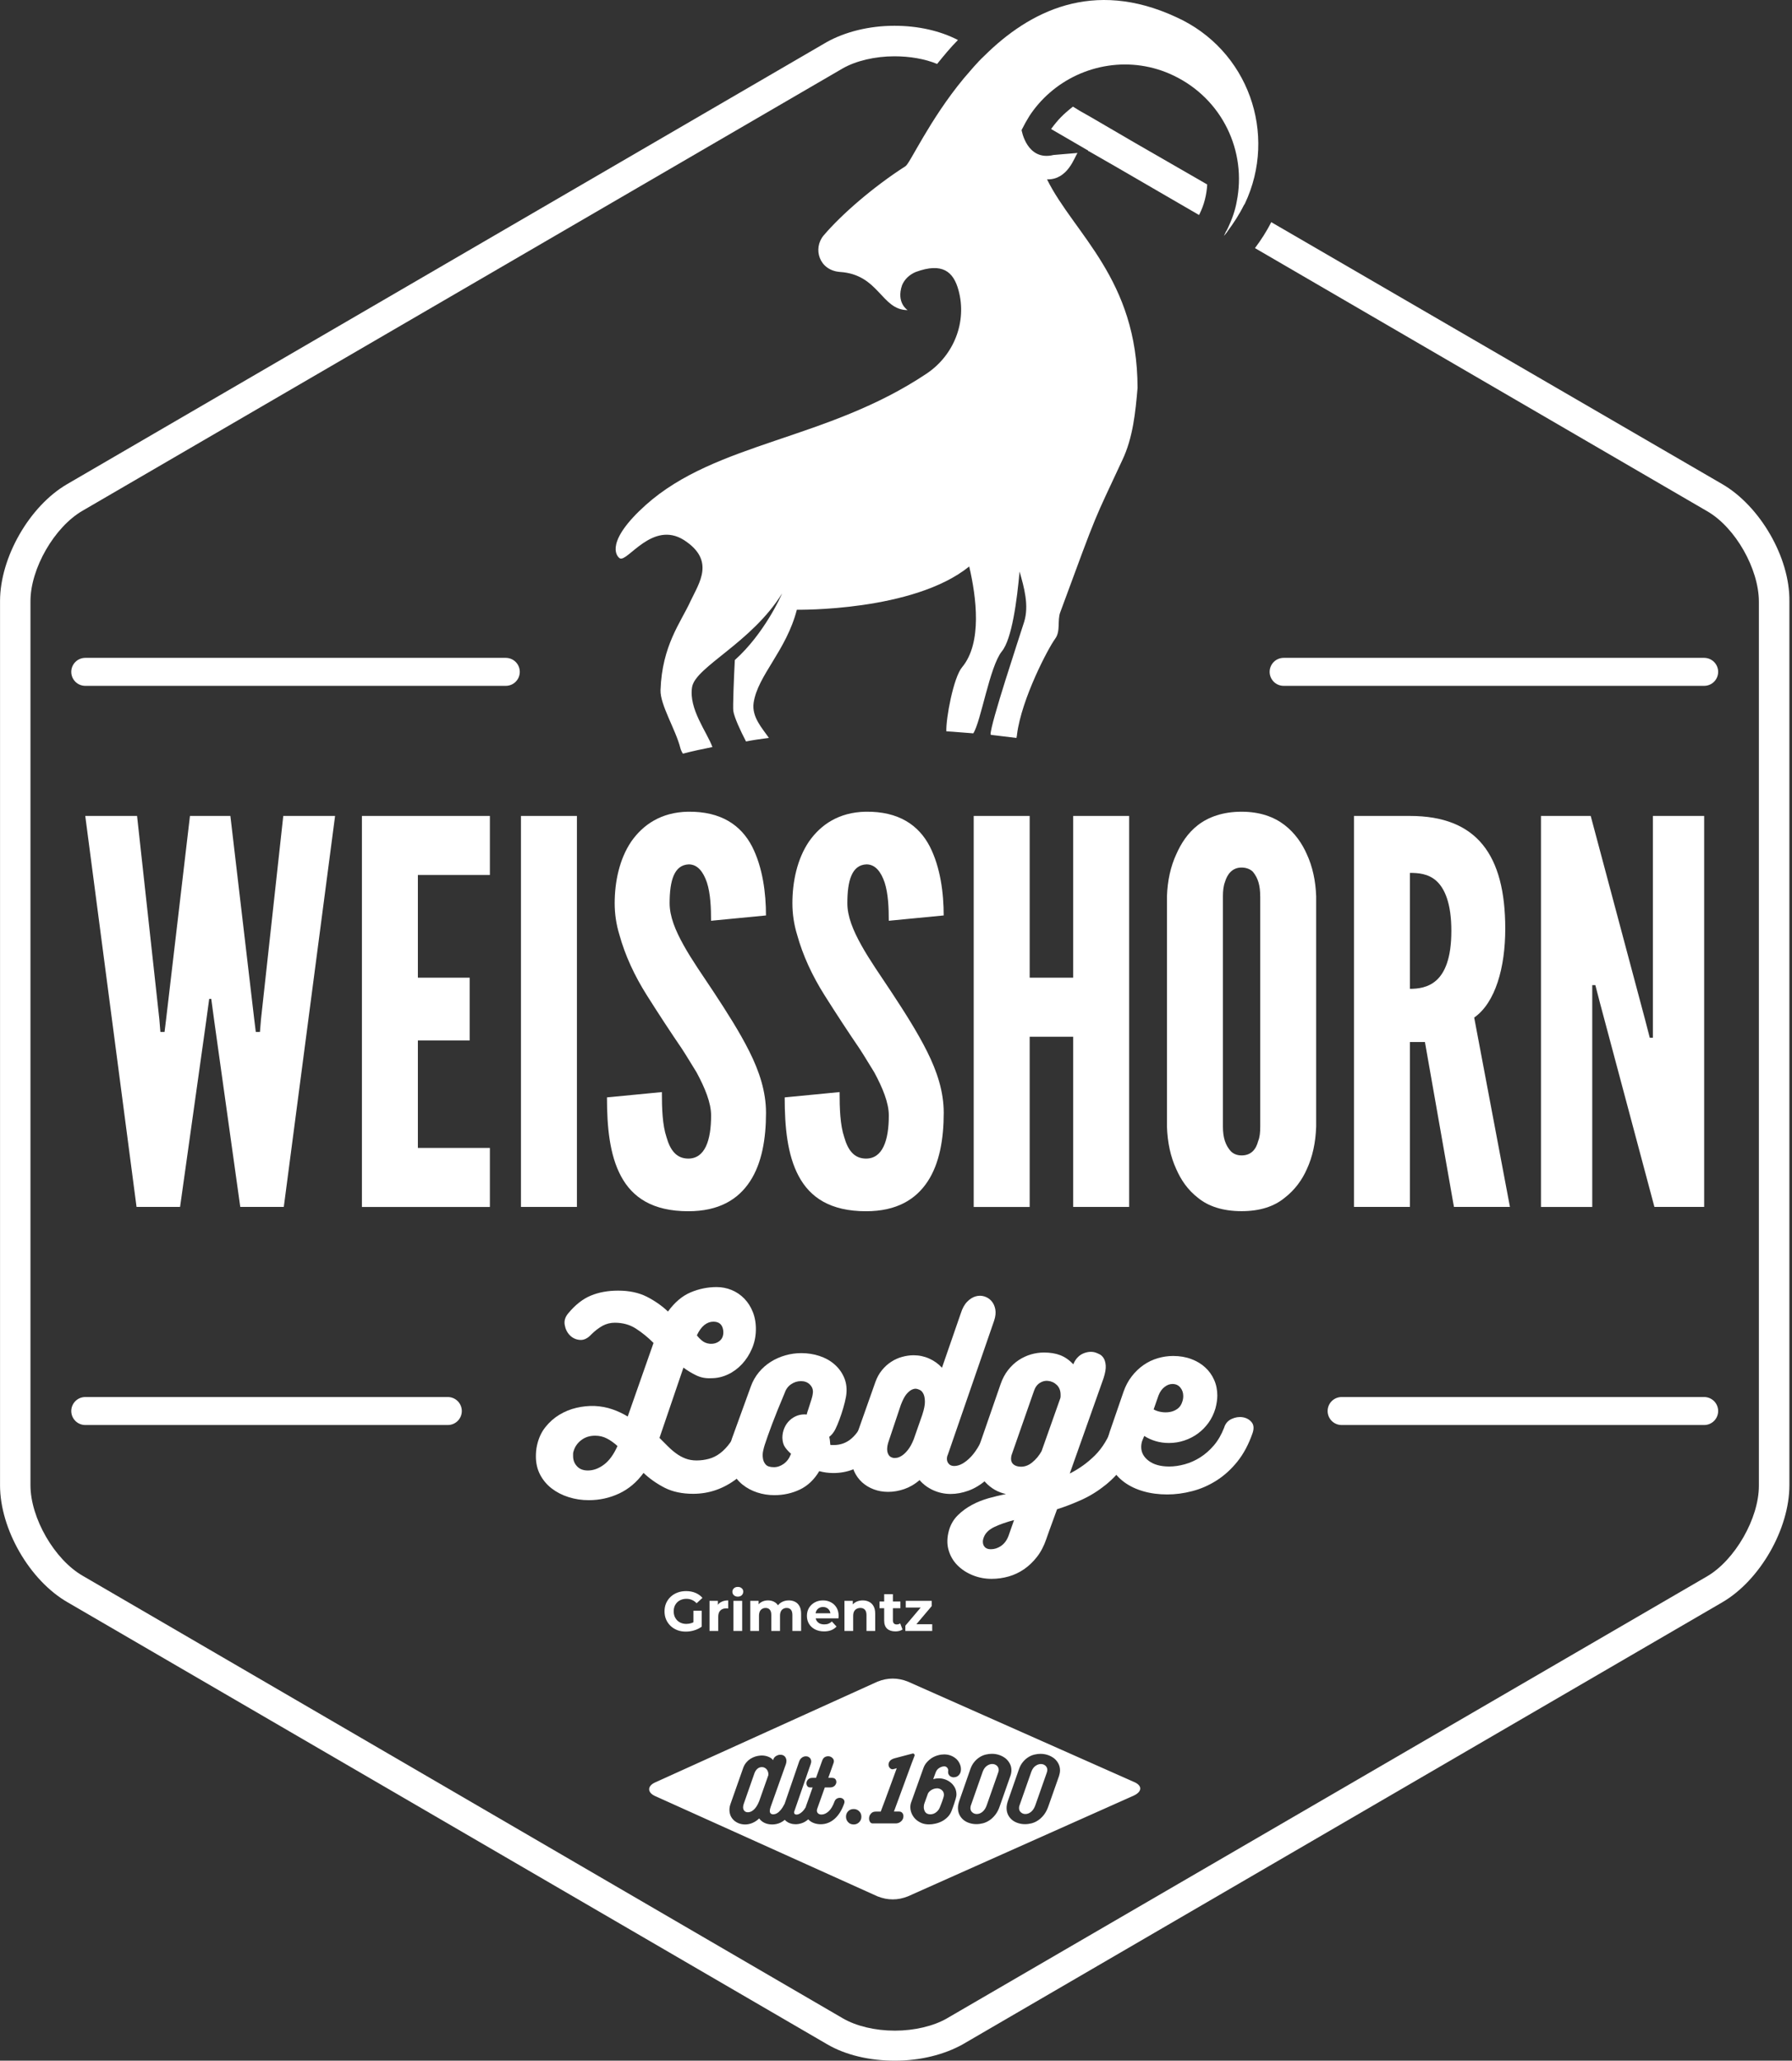
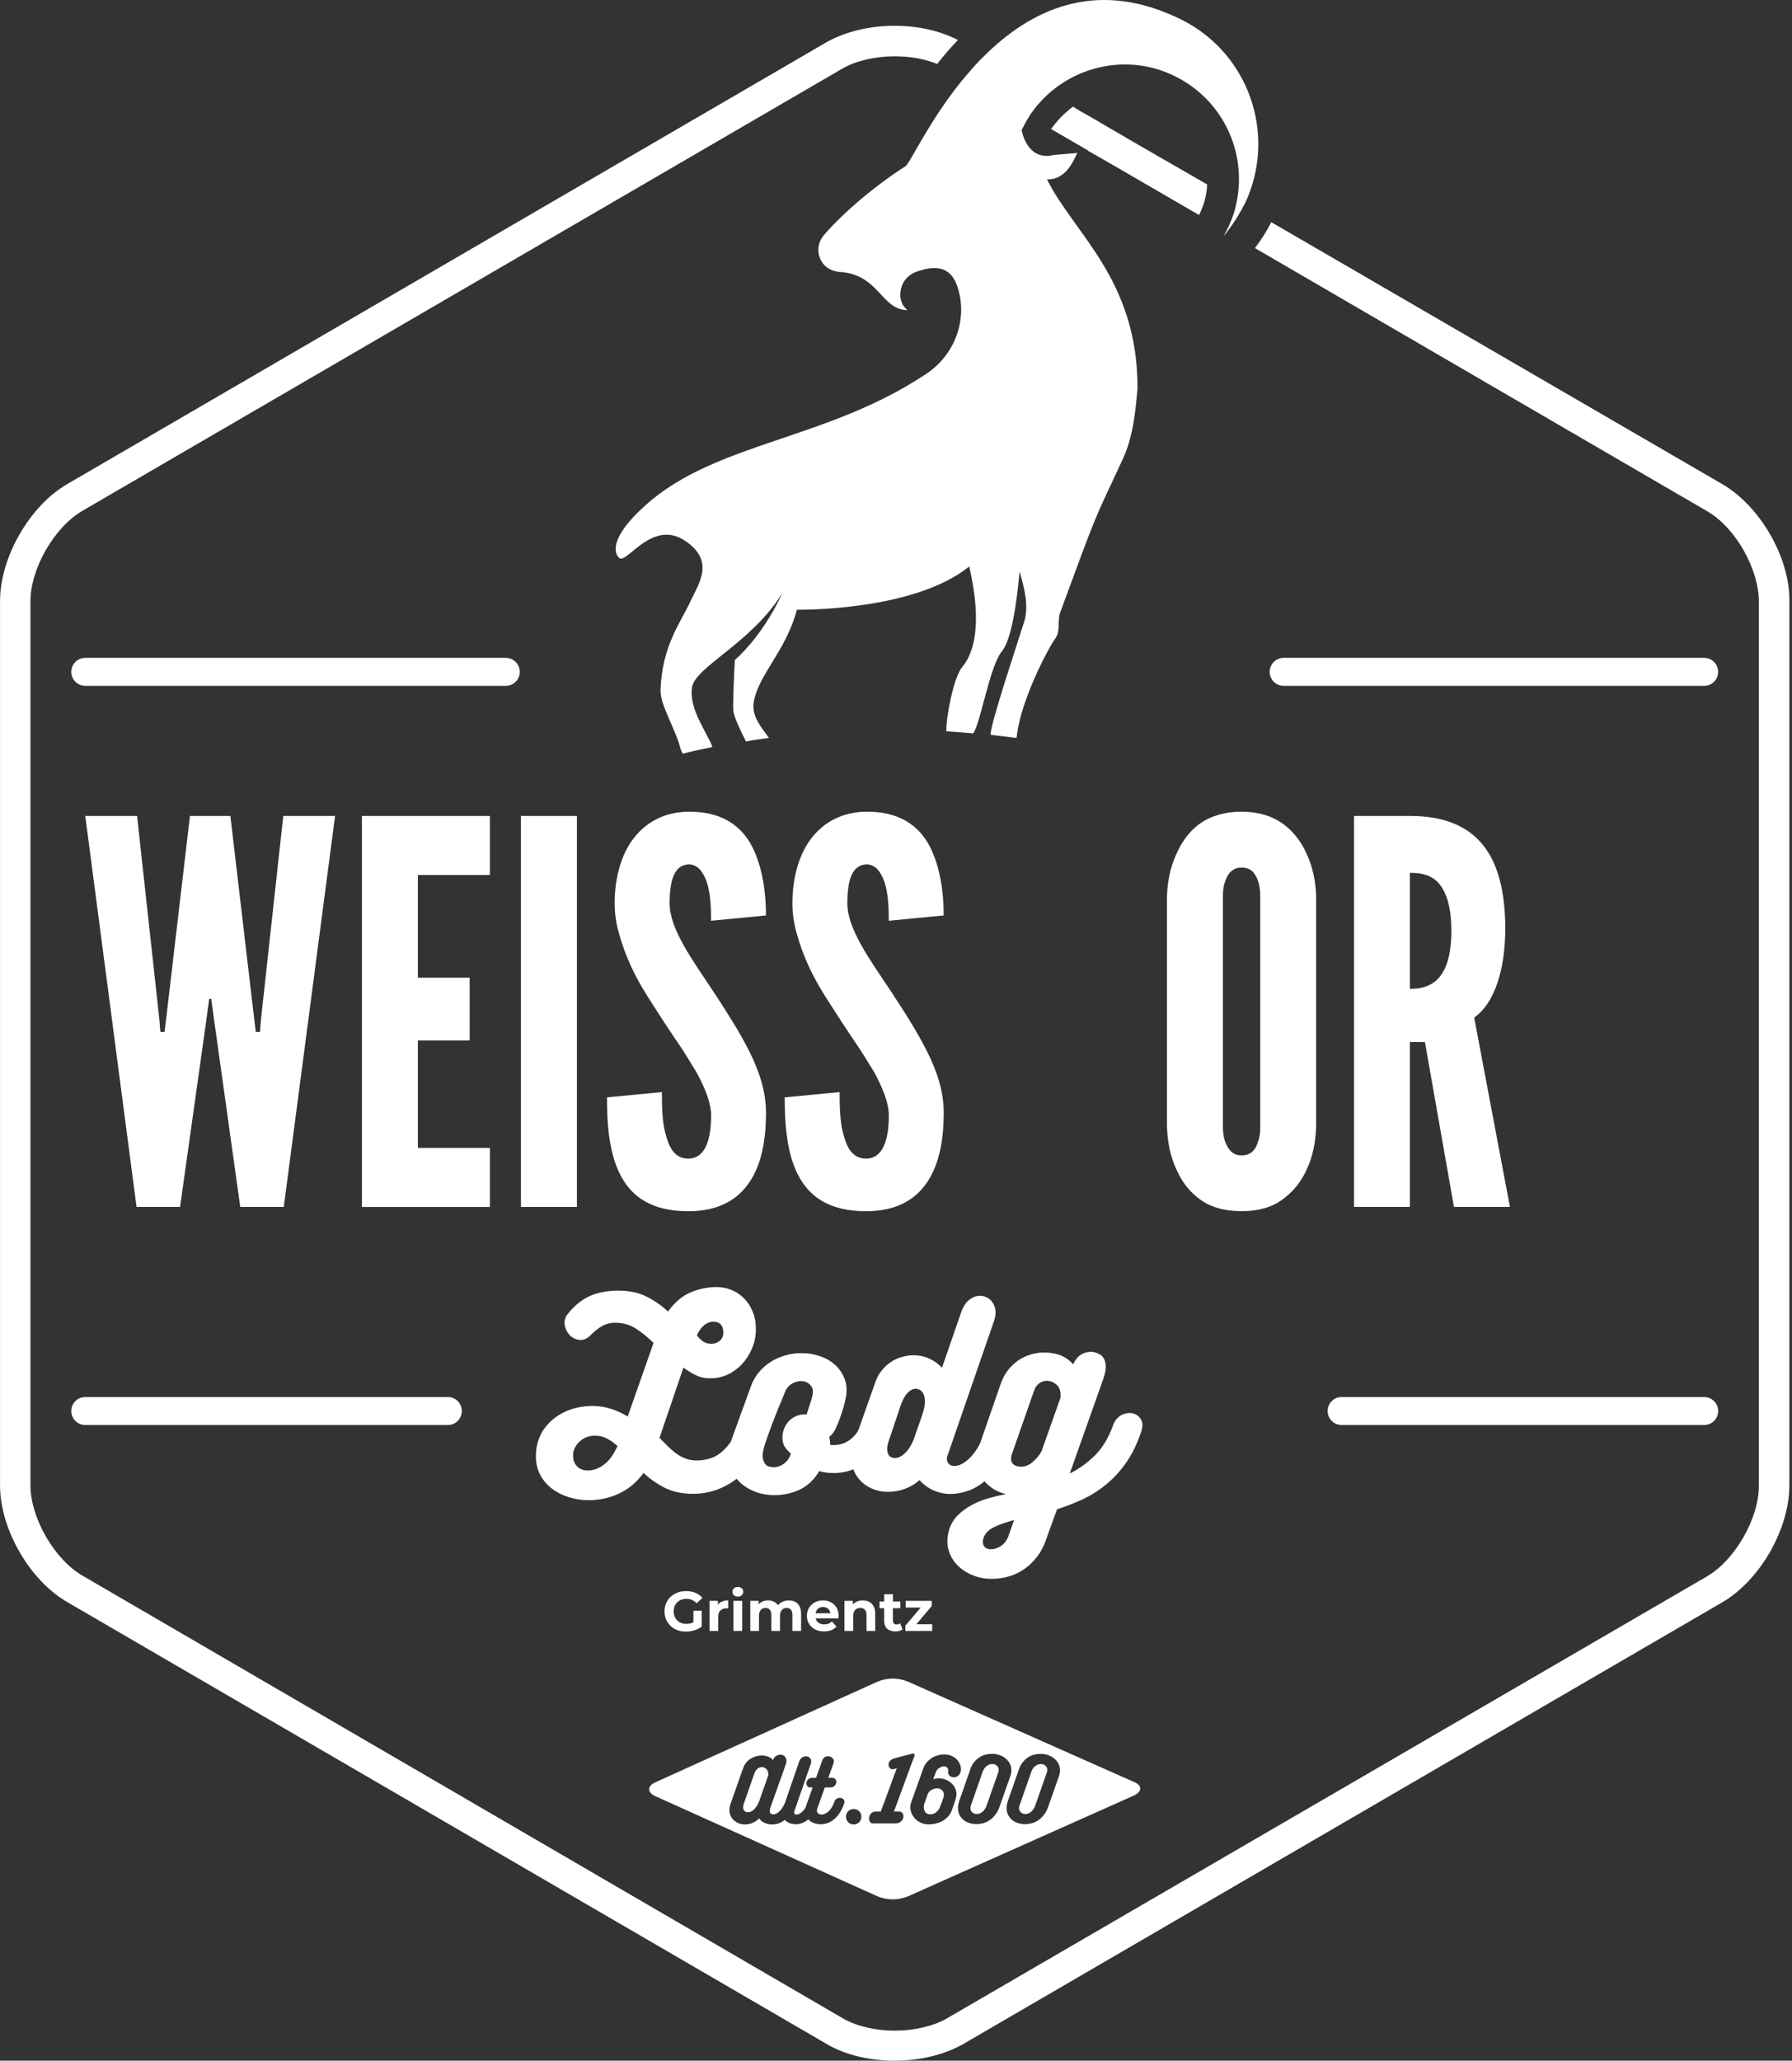
<svg xmlns="http://www.w3.org/2000/svg" width="261" height="300" viewBox="0 0 261 300" fill="none">
  <rect x="0" y="0" width="261" height="300" fill="#333333" stroke="none" />
  <path d="M12.418 205.42H65.223" stroke="white" stroke-width="4.075" stroke-linecap="round" />
  <path d="M195.402 205.42H248.207" stroke="white" stroke-width="4.075" stroke-linecap="round" />
  <path d="M12.418 97.81H73.667" stroke="white" stroke-width="4.075" stroke-linecap="round" />
  <path d="M186.958 97.81H248.207" stroke="white" stroke-width="4.075" stroke-linecap="round" />
  <path d="M158.495 21.967L158.571 22.044C158.648 21.967 158.648 21.967 158.648 21.967C158.642 21.896 158.566 21.896 158.495 21.967ZM250.845 70.481L185.153 32.342C184.488 33.677 183.671 34.931 182.782 36.12L248.621 74.412C252.77 76.783 256.177 82.856 256.177 87.594V216.312C256.177 221.05 252.693 227.123 248.621 229.494L137.899 293.851C135.974 294.963 133.161 295.628 130.343 295.628C127.453 295.628 124.717 294.963 122.787 293.851L12.064 229.418C7.916 227.046 4.438 220.973 4.438 216.236V87.512C4.438 82.775 7.921 76.702 12.064 74.33L122.71 9.974C124.635 8.862 127.448 8.196 130.266 8.196C132.491 8.196 134.709 8.567 136.487 9.309C137.452 8.126 138.411 6.937 139.523 5.825C136.934 4.489 133.745 3.753 130.266 3.753C126.565 3.753 123.081 4.642 120.415 6.125L9.78 70.481C4.301 73.665 0.005 81.145 0.005 87.518V216.236C0.005 222.603 4.301 230.083 9.856 233.272L120.503 297.628C123.168 299.182 126.652 300 130.354 300C134.055 300 137.539 299.111 140.205 297.628L250.845 233.267C256.324 230.083 260.62 222.603 260.62 216.23V87.512C260.696 81.145 256.33 73.665 250.845 70.481Z" fill="white" />
  <path d="M175.826 26.857C175.749 28.34 175.379 29.818 174.713 31.153C174.713 31.23 174.637 31.23 174.637 31.3L162.638 24.339L158.637 22.044C158.713 21.967 158.713 21.967 158.713 21.967C158.637 21.967 158.637 21.967 158.566 21.967L153.087 18.784C154.123 17.377 154.864 16.636 156.271 15.523L157.236 16.118L158.936 17.083L165.157 20.713L175.826 26.857Z" fill="white" />
  <path d="M178.639 33.596C178.492 33.819 178.415 34.043 178.268 34.337C178.415 34.114 178.639 33.89 178.786 33.672L178.639 33.596ZM158.566 21.967L158.642 22.044C158.719 21.967 158.719 21.967 158.719 21.967C158.642 21.896 158.566 21.896 158.566 21.967Z" fill="white" />
  <path d="M181.304 29.67C181.228 29.747 181.228 29.817 181.157 29.894C180.492 31.23 179.674 32.483 178.786 33.672L178.638 33.596C178.715 33.448 178.786 33.301 178.862 33.148C179.456 31.889 179.898 30.63 180.121 29.37C181.604 22.038 178.05 14.411 170.935 11.004C164.786 8.044 157.677 9.303 152.863 13.523C151.751 14.488 150.715 15.671 149.903 16.93C149.532 17.524 149.162 18.189 148.791 18.931C148.791 18.931 149.532 23.521 153.457 22.561L156.941 22.267C156.494 22.861 155.534 26.192 152.498 26.116C156.423 34.042 165.68 40.633 165.68 56.481C165.386 59.965 165.015 63.737 163.456 66.998C159.16 76.254 160.125 73.665 154.422 89.142C153.975 90.325 154.499 91.884 153.681 92.991C152.645 94.397 148.791 101.73 148.126 106.914C148.126 107.138 148.049 107.285 148.049 107.432C146.866 107.285 145.607 107.138 144.348 106.985L144.271 106.909C144.271 105.355 148.344 93.133 149.162 90.543C149.903 88.172 149.162 85.506 148.496 83.211C148.126 87.359 147.384 93.062 145.907 94.839C144.13 97.063 142.87 105.061 141.758 106.762C140.499 106.685 139.169 106.538 137.833 106.467C137.757 104.614 138.869 98.617 140.128 97.134C143.088 93.58 142.2 86.912 141.164 82.469C133.019 89.06 116.059 88.766 116.059 88.766C114.506 94.763 110.357 98.317 109.763 102.319C109.468 104.39 111.022 106.02 111.987 107.427C110.875 107.574 109.763 107.721 108.656 107.945C107.844 106.391 106.955 104.461 106.802 103.502C106.726 102.907 106.879 98.835 107.026 96.093C111.322 92.244 113.764 86.76 113.911 86.389C109.468 93.574 101.324 97.052 100.8 100.018C100.282 103.202 102.948 106.533 103.76 108.757C102.278 109.051 100.871 109.351 99.465 109.722C99.317 109.498 99.17 109.204 99.094 108.91C98.429 106.244 96.134 102.613 96.204 100.465C96.428 93.95 99.165 90.614 100.577 87.507C101.836 84.841 104.207 81.581 99.612 78.62C95.022 75.731 91.391 81.88 90.279 81.286C89.684 80.916 88.207 78.768 94.057 73.512C104.349 64.326 120.421 64.108 134.938 54.404C138.94 51.739 140.864 46.848 139.605 42.258C138.863 39.516 137.233 38.186 133.385 39.592C132.496 39.963 131.755 40.628 131.384 41.517C130.495 44.106 132.196 45.148 132.196 45.148C128.347 45.148 128.047 39.963 122.345 39.592C119.308 39.369 118.344 36.185 119.974 34.261C122.563 31.224 127.159 27.223 131.896 24.186C132.561 23.739 135.38 17.448 140.341 11.446C141.306 10.333 142.265 9.15 143.377 8.115C149.892 1.671 159.154 -3.143 171.301 2.489C181.822 7.231 186.118 19.525 181.304 29.67Z" fill="white" />
  <path d="M158.713 21.896C158.713 21.896 158.713 21.896 158.636 21.973L158.56 21.896C158.566 21.896 158.642 21.896 158.713 21.896Z" fill="white" />
-   <path d="M178.786 33.672C178.639 33.895 178.415 34.119 178.268 34.337C178.415 34.114 178.562 33.89 178.639 33.596L178.786 33.672Z" fill="white" />
  <path d="M26.227 175.708H19.887L12.418 118.788H19.963L23.207 148.374L23.36 150.233H23.965L24.194 148.374L27.667 118.788H33.554L37.027 148.374L37.256 150.233H37.861L38.014 148.374L41.258 118.788H48.803L41.334 175.708H34.994L31.221 148.756L30.769 145.425H30.469L30.016 148.756L26.227 175.708Z" fill="white" />
  <path d="M52.712 118.788H71.351V127.385H60.862V142.334H68.407V151.471H60.862V167.117H71.351V175.714H52.712V118.788Z" fill="white" />
  <path d="M75.876 118.788H84.026V175.708H75.876V118.788Z" fill="white" />
  <path d="M103.564 134.047C103.564 132.188 103.488 130.1 102.959 128.47C102.43 126.922 101.602 125.837 100.321 125.837C98.205 125.913 97.529 128.159 97.529 131.49C97.529 133.426 98.358 135.437 99.568 137.607C100.773 139.777 102.359 142.023 103.946 144.422C105.832 147.289 107.718 150.228 109.152 153.095C110.586 155.963 111.567 158.901 111.567 162.003C111.567 165.797 110.962 169.363 109.229 171.996C107.495 174.629 104.704 176.335 100.25 176.335C95.043 176.335 92.1 174.324 90.442 171.222C88.779 168.125 88.403 164.02 88.403 159.762L96.401 158.988C96.401 161.387 96.477 163.791 97.082 165.574C97.611 167.433 98.516 168.67 100.25 168.67C102.665 168.67 103.57 166.037 103.57 162.396C103.57 160.537 102.665 158.367 101.455 156.121C100.773 155.036 100.097 153.875 99.339 152.714C97.753 150.391 96.019 147.758 94.209 144.89C92.399 142.023 91.042 139.084 90.208 136.064C89.755 134.592 89.526 133.044 89.526 131.496C89.526 128.399 90.208 125.068 91.941 122.512C93.675 120.031 96.319 118.254 100.168 118.172C105.074 118.096 107.942 120.184 109.523 123.204C111.109 126.3 111.562 130.095 111.562 133.273L103.564 134.047Z" fill="white" />
  <path d="M129.449 134.047C129.449 132.188 129.372 130.1 128.843 128.47C128.315 126.922 127.486 125.837 126.205 125.837C124.09 125.913 123.414 128.159 123.414 131.49C123.414 133.426 124.242 135.437 125.453 137.607C126.657 139.777 128.244 142.023 129.83 144.422C131.716 147.289 133.603 150.228 135.036 153.095C136.47 155.963 137.452 158.901 137.452 162.003C137.452 165.797 136.846 169.363 135.113 171.996C133.379 174.629 130.588 176.335 126.134 176.335C120.928 176.335 117.984 174.324 116.326 171.222C114.664 168.125 114.288 164.02 114.288 159.762L122.285 158.988C122.285 161.387 122.361 163.791 122.967 165.574C123.495 167.433 124.4 168.67 126.134 168.67C128.549 168.67 129.454 166.037 129.454 162.396C129.454 160.537 128.549 158.367 127.339 156.121C126.657 155.036 125.981 153.875 125.224 152.714C123.637 150.391 121.904 147.758 120.094 144.89C118.284 142.023 116.926 139.084 116.092 136.064C115.64 134.592 115.411 133.044 115.411 131.496C115.411 128.399 116.092 125.068 117.826 122.512C119.559 120.031 122.203 118.254 126.052 118.172C130.959 118.096 133.826 120.184 135.407 123.204C136.994 126.3 137.446 130.095 137.446 133.273L129.449 134.047Z" fill="white" />
-   <path d="M156.309 150.931H149.969V175.714H141.818V118.788H149.969V142.334H156.309V118.788H164.459V175.708H156.309V150.931Z" fill="white" />
  <path d="M191.695 164.015C191.619 166.337 191.166 168.43 190.338 170.208C189.656 171.756 188.604 173.228 187.094 174.389C185.584 175.627 183.55 176.324 180.83 176.324C178.115 176.324 176 175.627 174.49 174.389C172.98 173.228 171.998 171.756 171.322 170.208C170.494 168.425 170.041 166.337 169.965 164.015V130.482C170.041 128.236 170.494 126.142 171.322 124.365C172.004 122.817 172.98 121.269 174.49 120.107C176 118.946 178.11 118.172 180.83 118.172C183.545 118.172 185.584 118.946 187.094 120.107C188.604 121.269 189.662 122.817 190.338 124.365C191.166 126.148 191.619 128.236 191.695 130.482V164.015ZM183.545 130.482C183.545 128.933 183.245 127.849 182.487 126.922C182.111 126.535 181.506 126.3 180.83 126.3C179.396 126.3 178.715 127.385 178.415 128.394C178.186 129.015 178.115 129.708 178.115 130.487V164.02C178.115 165.645 178.491 166.73 179.249 167.585C179.625 167.973 180.154 168.207 180.835 168.207C182.269 168.207 182.951 167.28 183.25 166.114C183.479 165.574 183.55 164.876 183.55 164.02V130.482H183.545Z" fill="white" />
  <path d="M211.763 175.708L207.538 151.7H205.352V175.708H197.202V118.788H205.352C215.083 118.788 219.237 124.441 219.237 135.208C219.237 140.862 217.803 145.975 214.712 148.14L219.919 175.708H211.763ZM205.352 143.958C206.48 143.958 207.99 143.806 209.201 142.721C210.411 141.636 211.387 139.548 211.387 135.519C211.387 131.49 210.405 129.326 209.201 128.241C207.996 127.156 206.486 127.08 205.352 127.08V143.958Z" fill="white" />
-   <path d="M233.041 146.052L232.359 143.419H231.907V175.714H224.438V118.788H231.683L239.604 148.45L240.286 151.083H240.738V118.788H248.207V175.708H240.962L233.041 146.052Z" fill="white" />
  <path d="M86.135 194.26C85.59 194.854 85.023 195.122 84.44 195.067C83.857 195.013 83.372 194.784 82.984 194.38C82.597 193.982 82.352 193.481 82.249 192.876C82.145 192.27 82.325 191.709 82.777 191.18C83.802 189.948 84.898 189.092 86.065 188.612C87.226 188.133 88.551 187.893 90.034 187.893C91.653 187.893 93.043 188.193 94.209 188.781C95.371 189.376 96.401 190.095 97.29 190.935C98.271 189.588 99.372 188.656 100.593 188.144C101.814 187.631 103.074 187.375 104.377 187.375C105.129 187.375 105.854 187.517 106.552 187.8C107.25 188.084 107.866 188.503 108.4 189.049C108.934 189.594 109.359 190.264 109.665 191.049C109.97 191.834 110.117 192.723 110.09 193.699C110.068 194.636 109.872 195.525 109.507 196.37C109.141 197.215 108.662 197.956 108.067 198.594C107.473 199.232 106.792 199.734 106.012 200.099C105.238 200.464 104.426 200.644 103.581 200.644C102.779 200.688 102.049 200.546 101.373 200.213C100.702 199.886 100.092 199.51 99.541 199.101L96.052 209.334C96.461 209.743 96.87 210.152 97.268 210.55C97.666 210.948 98.075 211.302 98.5 211.607C98.92 211.918 99.372 212.158 99.852 212.343C100.332 212.523 100.866 212.616 101.46 212.616C102.076 212.616 102.676 212.534 103.259 212.376C103.842 212.218 104.388 211.945 104.9 211.553C105.412 211.166 105.898 210.653 106.356 210.015C106.814 209.378 107.233 208.565 107.62 207.584C107.871 206.897 108.264 206.45 108.803 206.232C109.338 206.014 109.856 205.97 110.363 206.096C110.864 206.221 111.268 206.494 111.578 206.919C111.889 207.339 111.949 207.835 111.769 208.407C110.744 211.487 109.267 213.766 107.337 215.249C105.407 216.732 103.281 217.473 100.953 217.473C99.334 217.473 97.949 217.173 96.793 216.585C95.643 215.99 94.618 215.271 93.73 214.431C92.748 215.778 91.565 216.775 90.186 217.424C88.807 218.073 87.329 218.4 85.754 218.4C84.729 218.4 83.748 218.253 82.81 217.953C81.872 217.659 81.055 217.233 80.346 216.688C79.637 216.138 79.081 215.473 78.667 214.687C78.258 213.902 78.051 213.014 78.051 212.038C78.051 211.787 78.062 211.526 78.084 211.253C78.105 210.98 78.154 210.697 78.22 210.397C78.449 209.372 78.852 208.494 79.436 207.764C80.019 207.033 80.695 206.434 81.469 205.965C82.243 205.496 83.072 205.158 83.949 204.956C84.827 204.749 85.699 204.662 86.566 204.684C87.526 204.727 88.409 204.896 89.216 205.18C90.028 205.463 90.758 205.812 91.424 206.221L95.185 195.509C94.362 194.685 93.506 193.993 92.618 193.421C91.729 192.848 90.698 192.565 89.537 192.565C88.921 192.565 88.327 192.712 87.76 193.012C87.204 193.328 86.659 193.737 86.135 194.26ZM85.623 214.077C86.419 214.077 87.204 213.793 87.967 213.221C88.731 212.649 89.385 211.749 89.935 210.517C89.434 210.059 88.921 209.694 88.398 209.421C87.875 209.149 87.302 209.012 86.686 209.012C85.885 209.012 85.209 209.23 84.653 209.661C84.091 210.092 83.721 210.631 83.541 211.269C83.497 211.384 83.47 211.504 83.47 211.629C83.47 211.755 83.47 211.874 83.47 211.989C83.47 212.561 83.655 213.052 84.037 213.461C84.407 213.87 84.936 214.077 85.623 214.077ZM103.897 192.412C103.439 192.412 103.008 192.57 102.594 192.892C102.185 193.214 101.82 193.715 101.498 194.397C101.678 194.647 101.923 194.904 102.234 195.165C102.545 195.427 102.927 195.58 103.379 195.629C103.673 195.65 103.951 195.623 104.202 195.541C104.453 195.46 104.677 195.334 104.867 195.165C105.058 194.996 105.2 194.778 105.276 194.516C105.358 194.255 105.374 193.95 105.325 193.612C105.194 192.81 104.715 192.412 103.897 192.412Z" fill="white" />
  <path d="M120.933 210.342C121.004 210.364 121.08 210.375 121.173 210.375C121.266 210.375 121.342 210.375 121.413 210.375C122.438 210.375 123.321 210.043 124.062 209.383C124.804 208.723 125.371 207.857 125.758 206.783C125.987 206.03 126.374 205.518 126.919 205.245C127.464 204.973 127.999 204.896 128.511 205.022C129.023 205.147 129.427 205.469 129.727 205.981C130.021 206.494 130.037 207.164 129.759 207.982C129.465 208.871 129.051 209.71 128.527 210.495C128.004 211.28 127.377 211.967 126.647 212.55C125.916 213.134 125.109 213.592 124.215 213.935C123.326 214.279 122.378 214.448 121.375 214.448C120.666 214.448 119.985 214.355 119.32 214.175C118.589 215.407 117.651 216.296 116.512 216.846C115.373 217.391 114.13 217.669 112.783 217.669C111.916 217.669 111.082 217.539 110.286 217.277C109.485 217.015 108.782 216.639 108.166 216.148C107.549 215.658 107.059 215.053 106.694 214.333C106.328 213.613 106.148 212.812 106.148 211.918C106.148 211.531 106.187 211.133 106.268 210.719C106.35 210.31 106.454 209.885 106.595 209.454L109.365 201.822C109.637 201.069 110.025 200.388 110.526 199.783C111.028 199.178 111.605 198.671 112.254 198.262C112.903 197.853 113.612 197.537 114.375 197.319C115.138 197.1 115.918 196.991 116.719 196.991C117.63 196.991 118.502 197.128 119.336 197.4C120.17 197.673 120.89 198.065 121.489 198.583C122.094 199.096 122.563 199.712 122.89 200.431C123.223 201.151 123.354 201.942 123.283 202.808C123.261 203.152 123.179 203.593 123.043 204.144C122.907 204.689 122.749 205.245 122.563 205.801C122.378 206.357 122.187 206.886 121.98 207.377C121.773 207.867 121.604 208.216 121.467 208.418C121.239 208.761 121.01 209.012 120.781 209.17C120.851 209.492 120.89 209.77 120.901 210.01C120.928 210.261 120.933 210.37 120.933 210.342ZM117.755 205.076C117.869 204.711 118.006 204.286 118.164 203.795C118.322 203.304 118.404 202.901 118.404 202.579C118.404 202.192 118.246 201.843 117.924 201.533C117.602 201.227 117.183 201.069 116.659 201.069C116.136 201.069 115.651 201.222 115.204 201.533C114.757 201.843 114.446 202.28 114.26 202.852C113.508 204.629 112.903 206.134 112.445 207.35C111.987 208.571 111.633 209.568 111.382 210.342C111.311 210.55 111.24 210.828 111.158 211.182C111.077 211.536 111.06 211.896 111.109 212.261C111.153 212.627 111.289 212.943 111.518 213.205C111.747 213.466 112.145 213.597 112.718 213.597C113.219 213.597 113.699 213.434 114.157 213.101C114.615 212.768 114.953 212.311 115.182 211.716C115.182 211.694 115.193 211.673 115.214 211.645C114.893 211.373 114.609 211.062 114.359 210.719C114.108 210.375 113.972 209.912 113.95 209.318C113.95 208.816 114.048 208.342 114.239 207.895C114.429 207.448 114.697 207.071 115.024 206.766C115.356 206.455 115.732 206.232 116.152 206.079C116.572 205.932 117.024 205.883 117.504 205.927C117.526 205.79 117.559 205.654 117.608 205.518C117.662 205.382 117.706 205.234 117.755 205.076Z" fill="white" />
  <path d="M143.896 207.573C144.01 207.164 144.212 206.832 144.495 206.581C144.779 206.33 145.106 206.161 145.471 206.068C145.837 205.976 146.202 205.965 146.567 206.036C146.932 206.107 147.243 206.237 147.505 206.428C147.766 206.625 147.957 206.886 148.066 207.213C148.175 207.54 148.17 207.928 148.034 208.358C147.461 210.048 146.801 211.466 146.049 212.616C145.297 213.766 144.495 214.709 143.656 215.44C142.811 216.17 141.944 216.694 141.055 217.015C140.167 217.337 139.3 217.495 138.455 217.495C137.566 217.495 136.721 217.31 135.92 216.95C135.124 216.585 134.459 216.094 133.936 215.478C133.249 216.072 132.507 216.503 131.711 216.781C130.915 217.054 130.125 217.19 129.351 217.19C128.62 217.19 127.928 217.07 127.279 216.83C126.63 216.59 126.058 216.247 125.567 215.805C125.077 215.358 124.69 214.824 124.406 214.197C124.123 213.57 123.981 212.878 123.981 212.125C123.981 211.804 124.008 211.482 124.068 211.149C124.123 210.817 124.21 210.495 124.324 210.174L127.508 201.173C127.737 200.535 128.048 199.968 128.451 199.477C128.849 198.987 129.296 198.583 129.787 198.262C130.278 197.94 130.806 197.7 131.379 197.542C131.951 197.384 132.507 197.302 133.058 197.302C133.854 197.302 134.617 197.46 135.331 197.782C136.051 198.104 136.672 198.545 137.196 199.118L139.932 191.213C140.161 190.482 140.467 189.921 140.859 189.517C141.246 189.119 141.655 188.858 142.091 188.732C142.527 188.607 142.947 188.607 143.356 188.732C143.765 188.858 144.114 189.081 144.397 189.397C144.681 189.719 144.872 190.122 144.964 190.613C145.051 191.104 144.997 191.654 144.79 192.27L138.052 211.776C137.959 211.962 137.915 212.163 137.915 212.392C137.915 212.665 138.008 212.905 138.188 213.112C138.373 213.319 138.635 213.423 138.978 213.423C139.753 213.423 140.576 212.965 141.442 212.054C142.298 211.144 143.122 209.65 143.896 207.573ZM130.038 212.229C130.196 212.272 130.398 212.272 130.637 212.229C130.877 212.185 131.133 212.071 131.406 211.885C131.679 211.705 131.968 211.422 132.262 211.046C132.556 210.67 132.834 210.163 133.085 209.525L134.317 206.003C134.59 205.18 134.721 204.526 134.71 204.035C134.699 203.544 134.623 203.168 134.486 202.907C134.35 202.645 134.203 202.476 134.045 202.394C133.887 202.312 133.794 202.274 133.772 202.274C133.75 202.252 133.652 202.225 133.483 202.187C133.309 202.154 133.102 202.187 132.851 202.291C132.6 202.394 132.333 202.612 132.044 202.939C131.76 203.272 131.482 203.801 131.204 204.531L129.427 209.836C129.362 210.021 129.302 210.228 129.258 210.468C129.215 210.708 129.198 210.948 129.225 211.188C129.247 211.427 129.324 211.646 129.449 211.836C129.563 212.027 129.765 212.158 130.038 212.229Z" fill="white" />
  <path d="M155.807 214.519C157.176 213.832 158.402 212.948 159.487 211.869C160.572 210.784 161.433 209.367 162.071 207.611C162.344 206.837 162.763 206.303 163.32 206.019C163.876 205.736 164.415 205.643 164.928 205.747C165.44 205.85 165.844 206.128 166.143 206.586C166.438 207.044 166.471 207.628 166.247 208.331C165.653 210.135 164.911 211.667 164.023 212.932C163.134 214.197 162.147 215.271 161.063 216.149C159.978 217.026 158.833 217.746 157.623 218.302C156.412 218.858 155.191 219.332 153.959 219.719C153.708 220.428 153.447 221.142 153.174 221.873C152.901 222.603 152.64 223.334 152.389 224.064C152.046 225.067 151.599 225.929 151.037 226.648C150.476 227.368 149.849 227.968 149.156 228.447C148.458 228.927 147.706 229.282 146.899 229.51C146.087 229.739 145.264 229.854 144.419 229.854C143.459 229.854 142.543 229.679 141.666 229.325C140.788 228.971 140.041 228.48 139.425 227.853C138.809 227.226 138.384 226.479 138.144 225.613C137.904 224.746 137.931 223.786 138.231 222.74C138.482 221.895 138.913 221.175 139.512 220.586C140.117 219.992 140.804 219.49 141.568 219.082C142.331 218.673 143.149 218.346 144.015 218.106C144.882 217.866 145.716 217.664 146.512 217.506C145.351 217.255 144.359 216.688 143.536 215.811C142.712 214.933 142.304 213.821 142.304 212.474C142.304 211.787 142.429 211.073 142.68 210.321L145.727 201.527C146 200.731 146.365 200.039 146.823 199.456C147.281 198.872 147.793 198.393 148.36 198.016C148.933 197.64 149.527 197.362 150.159 197.177C150.786 196.997 151.419 196.904 152.056 196.904C152.967 196.904 153.763 197.035 154.433 197.297C155.104 197.559 155.742 198 156.331 198.616C156.467 198.251 156.658 197.94 156.898 197.673C157.137 197.411 157.405 197.21 157.704 197.073C157.999 196.937 158.309 196.85 158.626 196.817C158.947 196.784 159.253 196.812 159.552 196.904C159.689 196.948 159.88 197.03 160.119 197.144C160.359 197.259 160.566 197.45 160.735 197.711C160.904 197.973 161.008 198.338 161.046 198.807C161.079 199.276 160.97 199.897 160.719 200.671L155.807 214.519ZM147.695 221.295C146.578 221.589 145.629 221.922 144.855 222.287C144.081 222.652 143.563 223.132 143.318 223.726C143.203 223.999 143.149 224.239 143.149 224.446C143.149 224.768 143.247 225.029 143.437 225.231C143.634 225.438 143.923 225.542 144.31 225.542C144.833 225.542 145.329 225.384 145.798 225.062C146.267 224.74 146.627 224.266 146.877 223.623L147.695 221.295ZM154.439 203.534C154.461 203.441 154.472 203.359 154.472 203.277C154.472 203.196 154.472 203.125 154.472 203.054C154.472 202.46 154.286 201.985 153.926 201.631C153.561 201.277 153.13 201.08 152.623 201.031C152.236 200.988 151.849 201.08 151.462 201.32C151.075 201.56 150.786 201.942 150.606 202.465L147.39 211.667C147.346 211.782 147.308 211.902 147.286 212.027C147.265 212.153 147.254 212.262 147.254 212.354C147.254 212.719 147.374 212.998 147.613 213.194C147.853 213.39 148.164 213.494 148.557 213.521C149.173 213.564 149.761 213.368 150.317 212.921C150.873 212.474 151.337 211.924 151.702 211.264L154.439 203.534Z" fill="white" />
-   <path d="M178.29 207.846C178.47 207.252 178.83 206.832 179.369 206.581C179.904 206.33 180.443 206.243 180.978 206.325C181.512 206.407 181.948 206.641 182.28 207.028C182.613 207.415 182.662 207.955 182.433 208.636C181.861 210.277 181.119 211.667 180.209 212.796C179.298 213.924 178.279 214.846 177.161 215.549C176.044 216.258 174.866 216.77 173.634 217.086C172.402 217.408 171.192 217.566 170.009 217.566C168.755 217.566 167.588 217.413 166.52 217.103C165.446 216.792 164.519 216.35 163.729 215.767C162.944 215.184 162.322 214.486 161.864 213.663C161.406 212.839 161.177 211.918 161.177 210.888C161.177 210.501 161.215 210.103 161.297 209.688C161.379 209.28 161.488 208.865 161.624 208.456L163.641 202.607C163.936 201.762 164.334 201.015 164.841 200.366C165.342 199.717 165.915 199.167 166.553 198.725C167.19 198.278 167.883 197.951 168.624 197.733C169.366 197.515 170.112 197.406 170.865 197.406C171.824 197.406 172.702 197.553 173.498 197.853C174.294 198.147 174.975 198.556 175.531 199.069C176.093 199.581 176.524 200.186 176.834 200.884C177.145 201.582 177.298 202.34 177.298 203.163C177.298 203.735 177.205 204.362 177.025 205.044C176.796 205.818 176.458 206.516 176.017 207.132C175.57 207.748 175.052 208.271 174.457 208.707C173.863 209.138 173.209 209.476 172.489 209.716C171.77 209.956 171.023 210.075 170.249 210.075C169.562 210.075 168.919 209.983 168.313 209.803C167.708 209.623 167.158 209.372 166.656 209.051L166.384 209.699C166.269 209.994 166.215 210.315 166.215 210.659C166.215 211.455 166.58 212.131 167.31 212.676C168.041 213.221 169.033 213.499 170.287 213.499C171.017 213.499 171.775 213.39 172.56 213.172C173.345 212.954 174.098 212.621 174.817 212.163C175.537 211.705 176.196 211.128 176.802 210.419C177.407 209.705 177.903 208.849 178.29 207.846ZM170.761 201.484C170.374 201.484 169.993 201.625 169.616 201.914C169.24 202.198 168.951 202.607 168.744 203.13L168.024 205.185C168.346 205.371 168.717 205.496 169.137 205.562C169.556 205.632 169.976 205.632 170.385 205.562C170.794 205.491 171.165 205.338 171.497 205.098C171.83 204.858 172.064 204.509 172.2 204.057C172.293 203.806 172.337 203.534 172.337 203.234C172.337 202.754 172.195 202.345 171.911 202.002C171.623 201.653 171.241 201.484 170.761 201.484Z" fill="white" />
  <path d="M111.873 258.001C111.911 258.142 111.927 258.284 111.911 258.42L110.564 262.242C110.341 262.782 110.09 263.185 109.806 263.441C109.518 263.708 109.229 263.834 108.934 263.834C108.711 263.834 108.542 263.768 108.416 263.632C108.291 263.49 108.231 263.321 108.231 263.109C108.231 262.978 108.258 262.82 108.318 262.629L109.883 258.153C109.986 257.87 110.134 257.652 110.33 257.488C110.521 257.33 110.744 257.254 110.989 257.259C111.137 257.259 111.273 257.297 111.387 257.363C111.513 257.428 111.611 257.521 111.693 257.624C111.78 257.733 111.834 257.859 111.873 258.001Z" fill="white" />
  <path d="M137.217 260.645C137.048 260.481 136.847 260.394 136.618 260.356C136.323 260.334 136.04 260.394 135.773 260.525C135.505 260.666 135.304 260.841 135.167 261.075L134.644 262.52C134.579 262.678 134.546 262.858 134.546 263.082C134.546 263.349 134.622 263.594 134.759 263.807C134.906 264.014 135.151 264.123 135.489 264.134C135.658 264.134 135.816 264.106 135.963 264.052C136.111 263.992 136.247 263.921 136.361 263.823C136.487 263.725 136.59 263.61 136.688 263.485C136.776 263.36 136.852 263.223 136.896 263.092C136.939 262.983 136.983 262.847 137.054 262.694C137.114 262.536 137.179 262.378 137.239 262.204C137.305 262.035 137.359 261.866 137.403 261.702C137.457 261.544 137.479 261.408 137.479 261.288C137.479 261.015 137.386 260.808 137.217 260.645ZM145.188 257.052C145.002 256.888 144.773 256.807 144.512 256.807C144.261 256.807 143.999 256.894 143.748 257.068C143.487 257.248 143.28 257.526 143.132 257.919L141.42 262.798C141.393 262.874 141.366 262.945 141.361 263.022C141.344 263.087 141.339 263.152 141.339 263.212C141.339 263.474 141.426 263.687 141.611 263.839C141.791 264.003 142.004 264.085 142.266 264.085C142.571 264.085 142.86 263.965 143.116 263.747C143.378 263.518 143.585 263.196 143.716 262.798L145.384 258.05C145.438 257.902 145.46 257.783 145.46 257.674C145.46 257.423 145.362 257.216 145.188 257.052ZM145.188 257.052C145.002 256.888 144.773 256.807 144.512 256.807C144.261 256.807 143.999 256.894 143.748 257.068C143.487 257.248 143.28 257.526 143.132 257.919L141.42 262.798C141.393 262.874 141.366 262.945 141.361 263.022C141.344 263.087 141.339 263.152 141.339 263.212C141.339 263.474 141.426 263.687 141.611 263.839C141.791 264.003 142.004 264.085 142.266 264.085C142.571 264.085 142.86 263.965 143.116 263.747C143.378 263.518 143.585 263.196 143.716 262.798L145.384 258.05C145.438 257.902 145.46 257.783 145.46 257.674C145.46 257.423 145.362 257.216 145.188 257.052ZM137.217 260.645C137.048 260.481 136.847 260.394 136.618 260.356C136.323 260.334 136.04 260.394 135.773 260.525C135.505 260.666 135.304 260.841 135.167 261.075L134.644 262.52C134.579 262.678 134.546 262.858 134.546 263.082C134.546 263.349 134.622 263.594 134.759 263.807C134.906 264.014 135.151 264.123 135.489 264.134C135.658 264.134 135.816 264.106 135.963 264.052C136.111 263.992 136.247 263.921 136.361 263.823C136.487 263.725 136.59 263.61 136.688 263.485C136.776 263.36 136.852 263.223 136.896 263.092C136.939 262.983 136.983 262.847 137.054 262.694C137.114 262.536 137.179 262.378 137.239 262.204C137.305 262.035 137.359 261.866 137.403 261.702C137.457 261.544 137.479 261.408 137.479 261.288C137.479 261.015 137.386 260.808 137.217 260.645ZM165.13 259.407L132.245 244.819C130.763 244.224 129.285 244.224 127.802 244.819L95.436 259.483C94.253 260.001 94.253 260.966 95.436 261.484L127.802 276.073C129.285 276.667 130.763 276.667 132.245 276.073L165.13 261.408C166.389 260.814 166.389 259.925 165.13 259.407ZM122.956 262.547C122.618 263.518 122.154 264.265 121.555 264.793C120.961 265.311 120.29 265.578 119.532 265.578C119.221 265.578 118.933 265.535 118.665 265.448C118.393 265.366 118.153 265.24 117.946 265.077C117.864 265.011 117.788 264.935 117.717 264.864C117.695 264.891 117.662 264.908 117.641 264.93C117.352 265.164 117.057 265.338 116.746 265.431C116.441 265.529 116.152 265.578 115.874 265.578C115.613 265.578 115.373 265.54 115.133 265.458C114.898 265.393 114.697 265.279 114.517 265.142C114.435 265.082 114.37 265.011 114.31 264.935C114.108 265.099 113.895 265.24 113.666 265.349C113.301 265.518 112.898 265.611 112.461 265.611C112.064 265.611 111.698 265.535 111.371 265.388C111.044 265.24 110.777 265.022 110.57 264.733C110.275 265.022 109.948 265.235 109.594 265.388C109.24 265.535 108.885 265.611 108.536 265.611C108.209 265.611 107.909 265.557 107.626 265.453C107.353 265.349 107.108 265.202 106.901 265.017C106.694 264.826 106.53 264.603 106.41 264.341C106.301 264.074 106.241 263.79 106.241 263.474C106.241 263.191 106.296 262.902 106.405 262.602L108.258 257.341C108.367 257.052 108.509 256.807 108.689 256.594C108.858 256.387 109.06 256.207 109.283 256.06C109.507 255.918 109.741 255.809 109.992 255.727C110.243 255.646 110.493 255.602 110.739 255.58C110.864 255.564 111.011 255.575 111.186 255.58C111.349 255.596 111.524 255.624 111.698 255.678C111.878 255.733 112.047 255.804 112.2 255.891C112.363 255.989 112.494 256.103 112.598 256.256C112.641 256.065 112.729 255.902 112.865 255.776C112.996 255.651 113.148 255.569 113.312 255.515C113.475 255.46 113.644 255.449 113.813 255.471C113.982 255.493 114.13 255.558 114.25 255.662C114.375 255.771 114.457 255.913 114.511 256.109C114.566 256.294 114.549 256.523 114.473 256.796L112.243 263.054C112.156 263.289 112.118 263.49 112.118 263.654C112.118 263.812 112.162 263.927 112.249 264.008C112.336 264.09 112.456 264.134 112.603 264.134C112.99 264.134 113.361 263.921 113.715 263.49C113.917 263.245 114.102 262.951 114.277 262.602L116.387 256.469C116.463 256.256 116.556 256.093 116.692 255.967C116.817 255.847 116.959 255.765 117.106 255.722C117.253 255.678 117.401 255.678 117.553 255.705C117.7 255.733 117.826 255.804 117.929 255.896C118.028 255.994 118.098 256.12 118.131 256.272C118.169 256.436 118.148 256.61 118.071 256.829L115.7 263.665C115.683 263.703 115.672 263.741 115.662 263.774C115.656 263.801 115.656 263.834 115.656 263.856C115.656 263.943 115.683 264.019 115.743 264.085C115.809 264.145 115.901 264.172 116.016 264.172C116.289 264.172 116.577 264.014 116.899 263.703C117.057 263.545 117.204 263.349 117.346 263.103C117.368 263.027 117.39 262.956 117.412 262.88C117.493 262.634 117.575 262.406 117.657 262.198C117.733 261.986 117.815 261.768 117.886 261.555C117.951 261.348 118.033 261.135 118.109 260.917C118.191 260.705 118.273 260.47 118.355 260.219H117.968C117.799 260.219 117.662 260.143 117.57 260.007C117.472 259.86 117.444 259.696 117.461 259.527C117.482 259.347 117.564 259.189 117.706 259.047C117.848 258.9 118.06 258.824 118.36 258.824H118.851L119.739 256.349C119.838 256.054 119.99 255.858 120.208 255.765C120.421 255.678 120.628 255.656 120.835 255.705C121.037 255.76 121.2 255.864 121.331 256.033C121.457 256.202 121.489 256.398 121.418 256.627L120.639 258.824H121.162C121.413 258.824 121.593 258.9 121.697 259.047C121.795 259.189 121.827 259.353 121.806 259.527C121.778 259.696 121.686 259.86 121.533 260.007C121.369 260.149 121.162 260.219 120.895 260.219H120.132L119.02 263.343C118.993 263.42 118.976 263.501 118.976 263.605C118.976 263.763 119.036 263.894 119.156 264.003C119.276 264.112 119.445 264.166 119.652 264.166C120.001 264.166 120.339 264.008 120.683 263.708C121.021 263.398 121.304 262.918 121.544 262.269C121.631 262.04 121.767 261.893 121.953 261.811C122.144 261.735 122.323 261.713 122.492 261.751C122.661 261.789 122.803 261.877 122.907 262.018C123.005 262.166 123.021 262.34 122.956 262.547ZM125.131 265.284C124.908 265.508 124.64 265.611 124.341 265.611C124.013 265.611 123.746 265.508 123.534 265.284C123.321 265.06 123.218 264.793 123.218 264.483C123.218 264.166 123.321 263.899 123.534 263.681C123.746 263.463 124.013 263.365 124.341 263.365C124.646 263.365 124.913 263.469 125.131 263.681C125.355 263.894 125.458 264.161 125.458 264.483C125.458 264.793 125.355 265.06 125.131 265.284ZM130.981 263.736C131.128 263.736 131.253 263.779 131.351 263.861C131.449 263.943 131.515 264.046 131.553 264.172C131.591 264.297 131.591 264.434 131.569 264.57C131.548 264.717 131.488 264.853 131.4 264.984C131.313 265.11 131.188 265.219 131.03 265.311C130.872 265.398 130.681 265.453 130.457 265.458H127.105C126.919 265.458 126.777 265.371 126.685 265.186C126.587 265.006 126.559 264.815 126.587 264.592C126.608 264.379 126.707 264.183 126.87 264.008C127.028 263.823 127.263 263.736 127.573 263.736H128.277C128.5 263.152 128.696 262.602 128.893 262.1C129.078 261.588 129.263 261.086 129.449 260.59C129.634 260.094 129.819 259.593 130.005 259.075C130.19 258.562 130.397 258.006 130.61 257.423L130.157 257.548C129.967 257.608 129.803 257.57 129.661 257.445C129.52 257.319 129.438 257.161 129.416 256.976C129.394 256.79 129.443 256.6 129.58 256.403C129.71 256.212 129.956 256.071 130.305 255.973L132.872 255.297C132.981 255.258 133.074 255.28 133.139 255.357C133.216 255.433 133.227 255.526 133.194 255.629L132.78 256.709L130.201 263.73H130.981V263.736ZM138.09 257.603C138.068 257.515 138.03 257.439 137.981 257.374C137.926 257.314 137.861 257.254 137.79 257.21C137.713 257.172 137.626 257.15 137.539 257.15C137.305 257.15 137.059 257.227 136.814 257.374C136.563 257.521 136.383 257.744 136.274 258.055L135.92 259.009C136.062 258.971 136.203 258.944 136.34 258.922C136.47 258.906 136.607 258.895 136.738 258.895C137.065 258.895 137.381 258.955 137.686 259.064C137.997 259.184 138.264 259.336 138.509 259.543C138.755 259.751 138.945 260.001 139.093 260.29C139.234 260.579 139.305 260.906 139.305 261.261C139.305 261.337 139.3 261.419 139.283 261.506C139.267 261.604 139.229 261.735 139.185 261.904C139.142 262.073 139.065 262.302 138.973 262.58C138.885 262.863 138.749 263.218 138.586 263.654C138.444 264.008 138.253 264.308 138.002 264.548C137.752 264.793 137.479 265.001 137.174 265.153C136.868 265.311 136.552 265.42 136.225 265.491C135.909 265.567 135.598 265.6 135.309 265.6C134.9 265.6 134.53 265.535 134.197 265.393C133.87 265.251 133.581 265.066 133.347 264.837C133.112 264.608 132.927 264.341 132.791 264.036C132.66 263.73 132.589 263.42 132.589 263.092C132.589 262.831 132.632 262.58 132.731 262.329L134.459 257.499C134.579 257.134 134.753 256.823 134.982 256.567C135.217 256.305 135.473 256.087 135.745 255.913C136.029 255.744 136.318 255.618 136.629 255.537C136.939 255.449 137.234 255.411 137.517 255.411C137.871 255.411 138.204 255.471 138.504 255.591C138.809 255.716 139.065 255.874 139.283 256.071C139.496 256.272 139.66 256.501 139.78 256.769C139.9 257.03 139.959 257.292 139.959 257.57C139.959 257.832 139.905 258.044 139.812 258.208C139.714 258.377 139.589 258.513 139.442 258.6C139.294 258.688 139.136 258.731 138.973 258.742C138.809 258.758 138.657 258.726 138.515 258.66C138.373 258.595 138.264 258.491 138.182 258.35C138.1 258.219 138.073 258.044 138.095 257.848C138.106 257.766 138.111 257.684 138.09 257.603ZM144.964 264.199C144.702 264.532 144.424 264.799 144.119 265.001C143.814 265.208 143.498 265.349 143.17 265.437C142.843 265.518 142.516 265.562 142.206 265.562C141.857 265.562 141.519 265.508 141.192 265.404C140.875 265.306 140.586 265.153 140.341 264.957C140.096 264.755 139.894 264.504 139.747 264.215C139.6 263.921 139.523 263.589 139.523 263.207C139.523 263.043 139.54 262.874 139.578 262.694C139.616 262.515 139.66 262.329 139.725 262.155L141.317 257.592C141.464 257.161 141.655 256.807 141.9 256.512C142.146 256.218 142.402 255.989 142.691 255.809C142.974 255.629 143.274 255.504 143.579 255.433C143.89 255.357 144.184 255.324 144.468 255.324C144.855 255.324 145.215 255.384 145.558 255.504C145.896 255.624 146.202 255.787 146.463 255.994C146.725 256.207 146.921 256.463 147.079 256.758C147.237 257.047 147.308 257.374 147.308 257.723C147.308 257.984 147.265 258.246 147.167 258.529L145.602 262.973C145.438 263.458 145.226 263.867 144.964 264.199ZM154.254 258.529L152.689 262.973C152.52 263.463 152.302 263.867 152.046 264.205C151.784 264.537 151.506 264.804 151.201 265.006C150.895 265.213 150.579 265.355 150.252 265.442C149.925 265.524 149.598 265.567 149.287 265.567C148.938 265.567 148.6 265.513 148.273 265.409C147.957 265.311 147.668 265.159 147.423 264.962C147.177 264.761 146.976 264.51 146.829 264.221C146.681 263.927 146.605 263.594 146.605 263.212C146.605 263.049 146.621 262.88 146.66 262.7C146.698 262.52 146.741 262.335 146.807 262.16L148.399 257.597C148.546 257.167 148.737 256.812 148.982 256.518C149.227 256.223 149.483 255.994 149.772 255.815C150.056 255.635 150.356 255.509 150.661 255.438C150.972 255.362 151.266 255.329 151.55 255.329C151.926 255.329 152.291 255.389 152.64 255.509C152.978 255.629 153.283 255.793 153.545 256C153.807 256.212 154.003 256.469 154.161 256.763C154.308 257.052 154.39 257.379 154.39 257.728C154.39 257.979 154.341 258.246 154.254 258.529ZM151.588 256.812C151.342 256.812 151.086 256.899 150.83 257.074C150.568 257.254 150.361 257.532 150.214 257.924L148.502 262.804C148.475 262.88 148.448 262.951 148.437 263.027C148.431 263.092 148.42 263.158 148.42 263.218C148.42 263.479 148.508 263.692 148.693 263.845C148.873 264.008 149.085 264.09 149.347 264.09C149.652 264.09 149.941 263.97 150.198 263.752C150.459 263.523 150.656 263.201 150.797 262.804L152.465 258.055C152.509 257.908 152.542 257.788 152.542 257.679C152.542 257.428 152.444 257.221 152.269 257.057C152.084 256.888 151.849 256.812 151.588 256.812ZM144.512 256.812C144.261 256.812 143.999 256.899 143.748 257.074C143.487 257.254 143.28 257.532 143.132 257.924L141.42 262.804C141.393 262.88 141.366 262.951 141.361 263.027C141.344 263.092 141.339 263.158 141.339 263.218C141.339 263.479 141.426 263.692 141.611 263.845C141.791 264.008 142.004 264.09 142.266 264.09C142.571 264.09 142.86 263.97 143.116 263.752C143.378 263.523 143.585 263.201 143.716 262.804L145.384 258.055C145.438 257.908 145.46 257.788 145.46 257.679C145.46 257.428 145.362 257.221 145.188 257.057C145.002 256.888 144.773 256.812 144.512 256.812ZM135.167 261.075L134.644 262.52C134.579 262.678 134.546 262.858 134.546 263.082C134.546 263.349 134.622 263.594 134.759 263.807C134.906 264.014 135.151 264.123 135.489 264.134C135.658 264.134 135.816 264.106 135.963 264.052C136.111 263.992 136.247 263.921 136.361 263.823C136.487 263.725 136.59 263.61 136.688 263.485C136.776 263.36 136.852 263.223 136.896 263.092C136.939 262.983 136.983 262.847 137.054 262.694C137.114 262.536 137.179 262.378 137.239 262.204C137.305 262.035 137.359 261.866 137.403 261.702C137.457 261.544 137.479 261.408 137.479 261.288C137.479 261.021 137.392 260.814 137.217 260.65C137.048 260.487 136.847 260.399 136.618 260.361C136.323 260.339 136.04 260.399 135.773 260.53C135.505 260.666 135.309 260.846 135.167 261.075ZM137.217 260.645C137.048 260.481 136.847 260.394 136.618 260.356C136.323 260.334 136.04 260.394 135.773 260.525C135.505 260.666 135.304 260.841 135.167 261.075L134.644 262.52C134.579 262.678 134.546 262.858 134.546 263.082C134.546 263.349 134.622 263.594 134.759 263.807C134.906 264.014 135.151 264.123 135.489 264.134C135.658 264.134 135.816 264.106 135.963 264.052C136.111 263.992 136.247 263.921 136.361 263.823C136.487 263.725 136.59 263.61 136.688 263.485C136.776 263.36 136.852 263.223 136.896 263.092C136.939 262.983 136.983 262.847 137.054 262.694C137.114 262.536 137.179 262.378 137.239 262.204C137.305 262.035 137.359 261.866 137.403 261.702C137.457 261.544 137.479 261.408 137.479 261.288C137.479 261.015 137.386 260.808 137.217 260.645ZM137.217 260.645C137.048 260.481 136.847 260.394 136.618 260.356C136.323 260.334 136.04 260.394 135.773 260.525C135.505 260.666 135.304 260.841 135.167 261.075L134.644 262.52C134.579 262.678 134.546 262.858 134.546 263.082C134.546 263.349 134.622 263.594 134.759 263.807C134.906 264.014 135.151 264.123 135.489 264.134C135.658 264.134 135.816 264.106 135.963 264.052C136.111 263.992 136.247 263.921 136.361 263.823C136.487 263.725 136.59 263.61 136.688 263.485C136.776 263.36 136.852 263.223 136.896 263.092C136.939 262.983 136.983 262.847 137.054 262.694C137.114 262.536 137.179 262.378 137.239 262.204C137.305 262.035 137.359 261.866 137.403 261.702C137.457 261.544 137.479 261.408 137.479 261.288C137.479 261.015 137.386 260.808 137.217 260.645Z" fill="white" />
  <path d="M131.862 237.437V236.672L134.453 233.608L134.673 234.032H131.919V233.054H135.699V233.82L133.109 236.883L132.881 236.46H135.773V237.437H131.862Z" fill="white" />
  <path d="M130.416 237.503C129.9 237.503 129.498 237.372 129.21 237.112C128.922 236.845 128.778 236.452 128.778 235.93V232.085H130.049V235.914C130.049 236.099 130.098 236.243 130.196 236.346C130.294 236.444 130.427 236.492 130.595 236.492C130.796 236.492 130.967 236.438 131.108 236.33L131.45 237.226C131.32 237.318 131.163 237.389 130.978 237.437C130.799 237.481 130.611 237.503 130.416 237.503ZM128.102 234.13V233.152H131.141V234.13H128.102Z" fill="white" />
  <path d="M125.655 232.989C126.002 232.989 126.312 233.06 126.583 233.201C126.86 233.337 127.078 233.549 127.235 233.837C127.393 234.119 127.471 234.483 127.471 234.928V237.437H126.201V235.124C126.201 234.771 126.122 234.51 125.964 234.342C125.812 234.173 125.595 234.089 125.313 234.089C125.112 234.089 124.93 234.133 124.767 234.22C124.609 234.301 124.484 234.429 124.392 234.602C124.305 234.776 124.262 234.999 124.262 235.27V237.437H122.991V233.055H124.205V234.268L123.976 233.902C124.134 233.609 124.359 233.383 124.653 233.226C124.946 233.068 125.28 232.989 125.655 232.989Z" fill="white" />
  <path d="M120.026 237.503C119.527 237.503 119.087 237.405 118.707 237.209C118.332 237.014 118.041 236.748 117.835 236.411C117.629 236.069 117.525 235.681 117.525 235.246C117.525 234.806 117.626 234.418 117.827 234.081C118.033 233.739 118.313 233.473 118.666 233.283C119.019 233.087 119.418 232.989 119.864 232.989C120.293 232.989 120.678 233.082 121.02 233.266C121.368 233.446 121.642 233.706 121.843 234.048C122.044 234.385 122.145 234.79 122.145 235.262C122.145 235.311 122.142 235.368 122.136 235.433C122.131 235.493 122.126 235.55 122.12 235.604H118.56V234.863H121.452L120.963 235.083C120.963 234.855 120.917 234.657 120.825 234.488C120.732 234.32 120.605 234.19 120.442 234.097C120.279 234 120.089 233.951 119.872 233.951C119.654 233.951 119.462 234 119.293 234.097C119.13 234.19 119.003 234.323 118.91 234.497C118.818 234.665 118.772 234.866 118.772 235.099V235.295C118.772 235.534 118.823 235.746 118.927 235.93C119.035 236.11 119.185 236.248 119.375 236.346C119.57 236.438 119.798 236.484 120.059 236.484C120.293 236.484 120.496 236.449 120.67 236.378C120.849 236.308 121.012 236.202 121.159 236.061L121.835 236.794C121.634 237.022 121.382 237.199 121.077 237.323C120.773 237.443 120.423 237.503 120.026 237.503Z" fill="white" />
  <path d="M114.888 232.989C115.236 232.989 115.542 233.06 115.809 233.201C116.08 233.337 116.292 233.549 116.444 233.837C116.602 234.119 116.68 234.483 116.68 234.928V237.437H115.409V235.124C115.409 234.771 115.336 234.51 115.189 234.342C115.043 234.173 114.836 234.089 114.57 234.089C114.386 234.089 114.22 234.133 114.073 234.22C113.927 234.301 113.813 234.426 113.731 234.594C113.65 234.763 113.609 234.977 113.609 235.238V237.437H112.338V235.124C112.338 234.771 112.265 234.51 112.118 234.342C111.977 234.173 111.773 234.089 111.507 234.089C111.322 234.089 111.157 234.133 111.01 234.22C110.864 234.301 110.749 234.426 110.668 234.594C110.587 234.763 110.546 234.977 110.546 235.238V237.437H109.275V233.055H110.489V234.252L110.261 233.902C110.413 233.603 110.627 233.378 110.904 233.226C111.187 233.068 111.507 232.989 111.866 232.989C112.267 232.989 112.618 233.093 112.916 233.299C113.221 233.5 113.422 233.809 113.519 234.228L113.071 234.105C113.218 233.763 113.451 233.492 113.772 233.291C114.098 233.09 114.47 232.989 114.888 232.989Z" fill="white" />
  <path d="M106.825 237.437V233.055H108.096V237.437H106.825ZM107.46 232.444C107.227 232.444 107.037 232.376 106.89 232.24C106.743 232.104 106.67 231.936 106.67 231.735C106.67 231.534 106.743 231.365 106.89 231.23C107.037 231.094 107.227 231.026 107.46 231.026C107.694 231.026 107.884 231.091 108.03 231.222C108.177 231.346 108.25 231.509 108.25 231.71C108.25 231.922 108.177 232.099 108.03 232.24C107.889 232.376 107.699 232.444 107.46 232.444Z" fill="white" />
  <path d="M103.34 237.437V233.055H104.554V234.293L104.383 233.934C104.513 233.625 104.722 233.391 105.01 233.234C105.298 233.071 105.648 232.989 106.061 232.989V234.163C106.007 234.157 105.958 234.154 105.914 234.154C105.871 234.149 105.825 234.146 105.776 234.146C105.428 234.146 105.146 234.247 104.928 234.448C104.717 234.643 104.611 234.95 104.611 235.368V237.437H103.34Z" fill="white" />
  <path d="M99.898 237.535C99.447 237.535 99.032 237.465 98.652 237.323C98.277 237.177 97.948 236.97 97.666 236.704C97.389 236.438 97.172 236.126 97.014 235.767C96.862 235.409 96.786 235.015 96.786 234.586C96.786 234.157 96.862 233.763 97.014 233.405C97.172 233.046 97.392 232.734 97.674 232.468C97.957 232.202 98.288 231.998 98.668 231.857C99.048 231.71 99.466 231.637 99.923 231.637C100.428 231.637 100.881 231.721 101.283 231.89C101.69 232.058 102.033 232.302 102.31 232.623L101.462 233.405C101.256 233.188 101.031 233.027 100.786 232.924C100.542 232.816 100.276 232.761 99.988 232.761C99.711 232.761 99.458 232.805 99.23 232.892C99.002 232.978 98.804 233.103 98.635 233.266C98.472 233.429 98.345 233.622 98.252 233.845C98.166 234.067 98.122 234.315 98.122 234.586C98.122 234.852 98.166 235.097 98.252 235.319C98.345 235.542 98.472 235.737 98.635 235.906C98.804 236.069 98.999 236.194 99.222 236.281C99.45 236.368 99.7 236.411 99.972 236.411C100.232 236.411 100.485 236.37 100.729 236.289C100.979 236.202 101.221 236.058 101.454 235.857L102.204 236.81C101.894 237.044 101.533 237.223 101.12 237.348C100.713 237.473 100.306 237.535 99.898 237.535ZM100.998 236.639V234.496H102.204V236.81L100.998 236.639Z" fill="white" />
</svg>